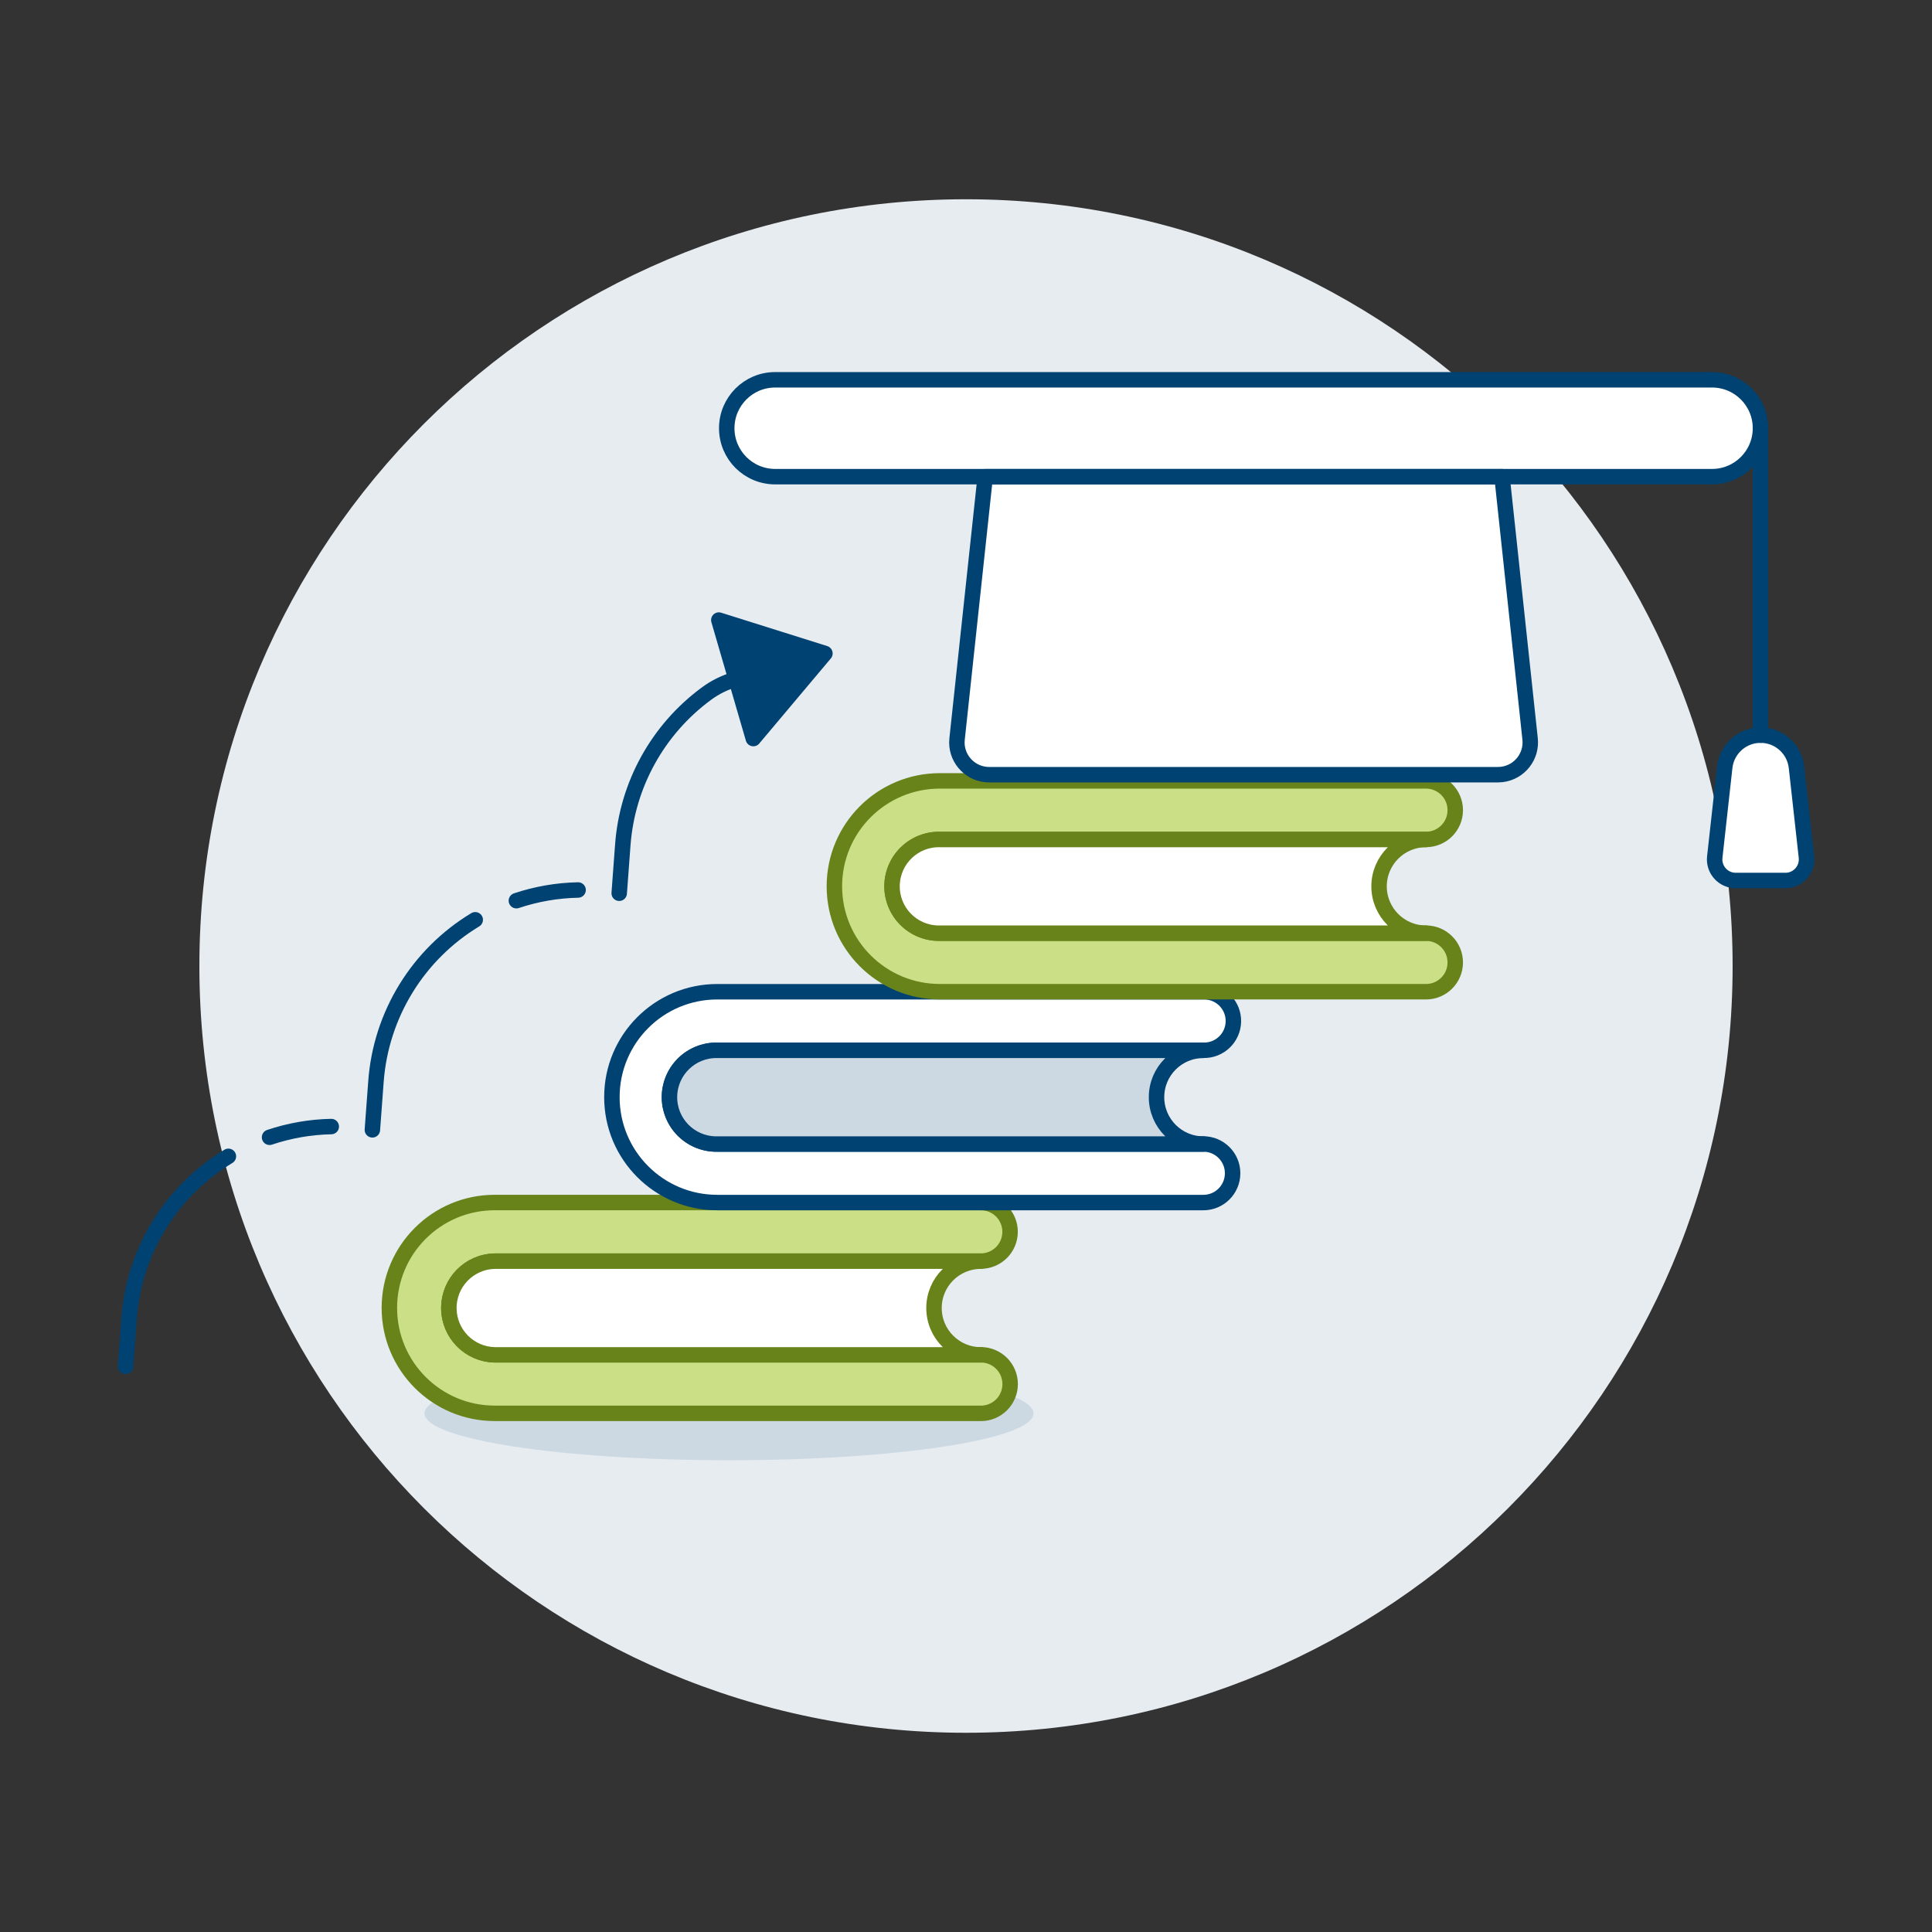
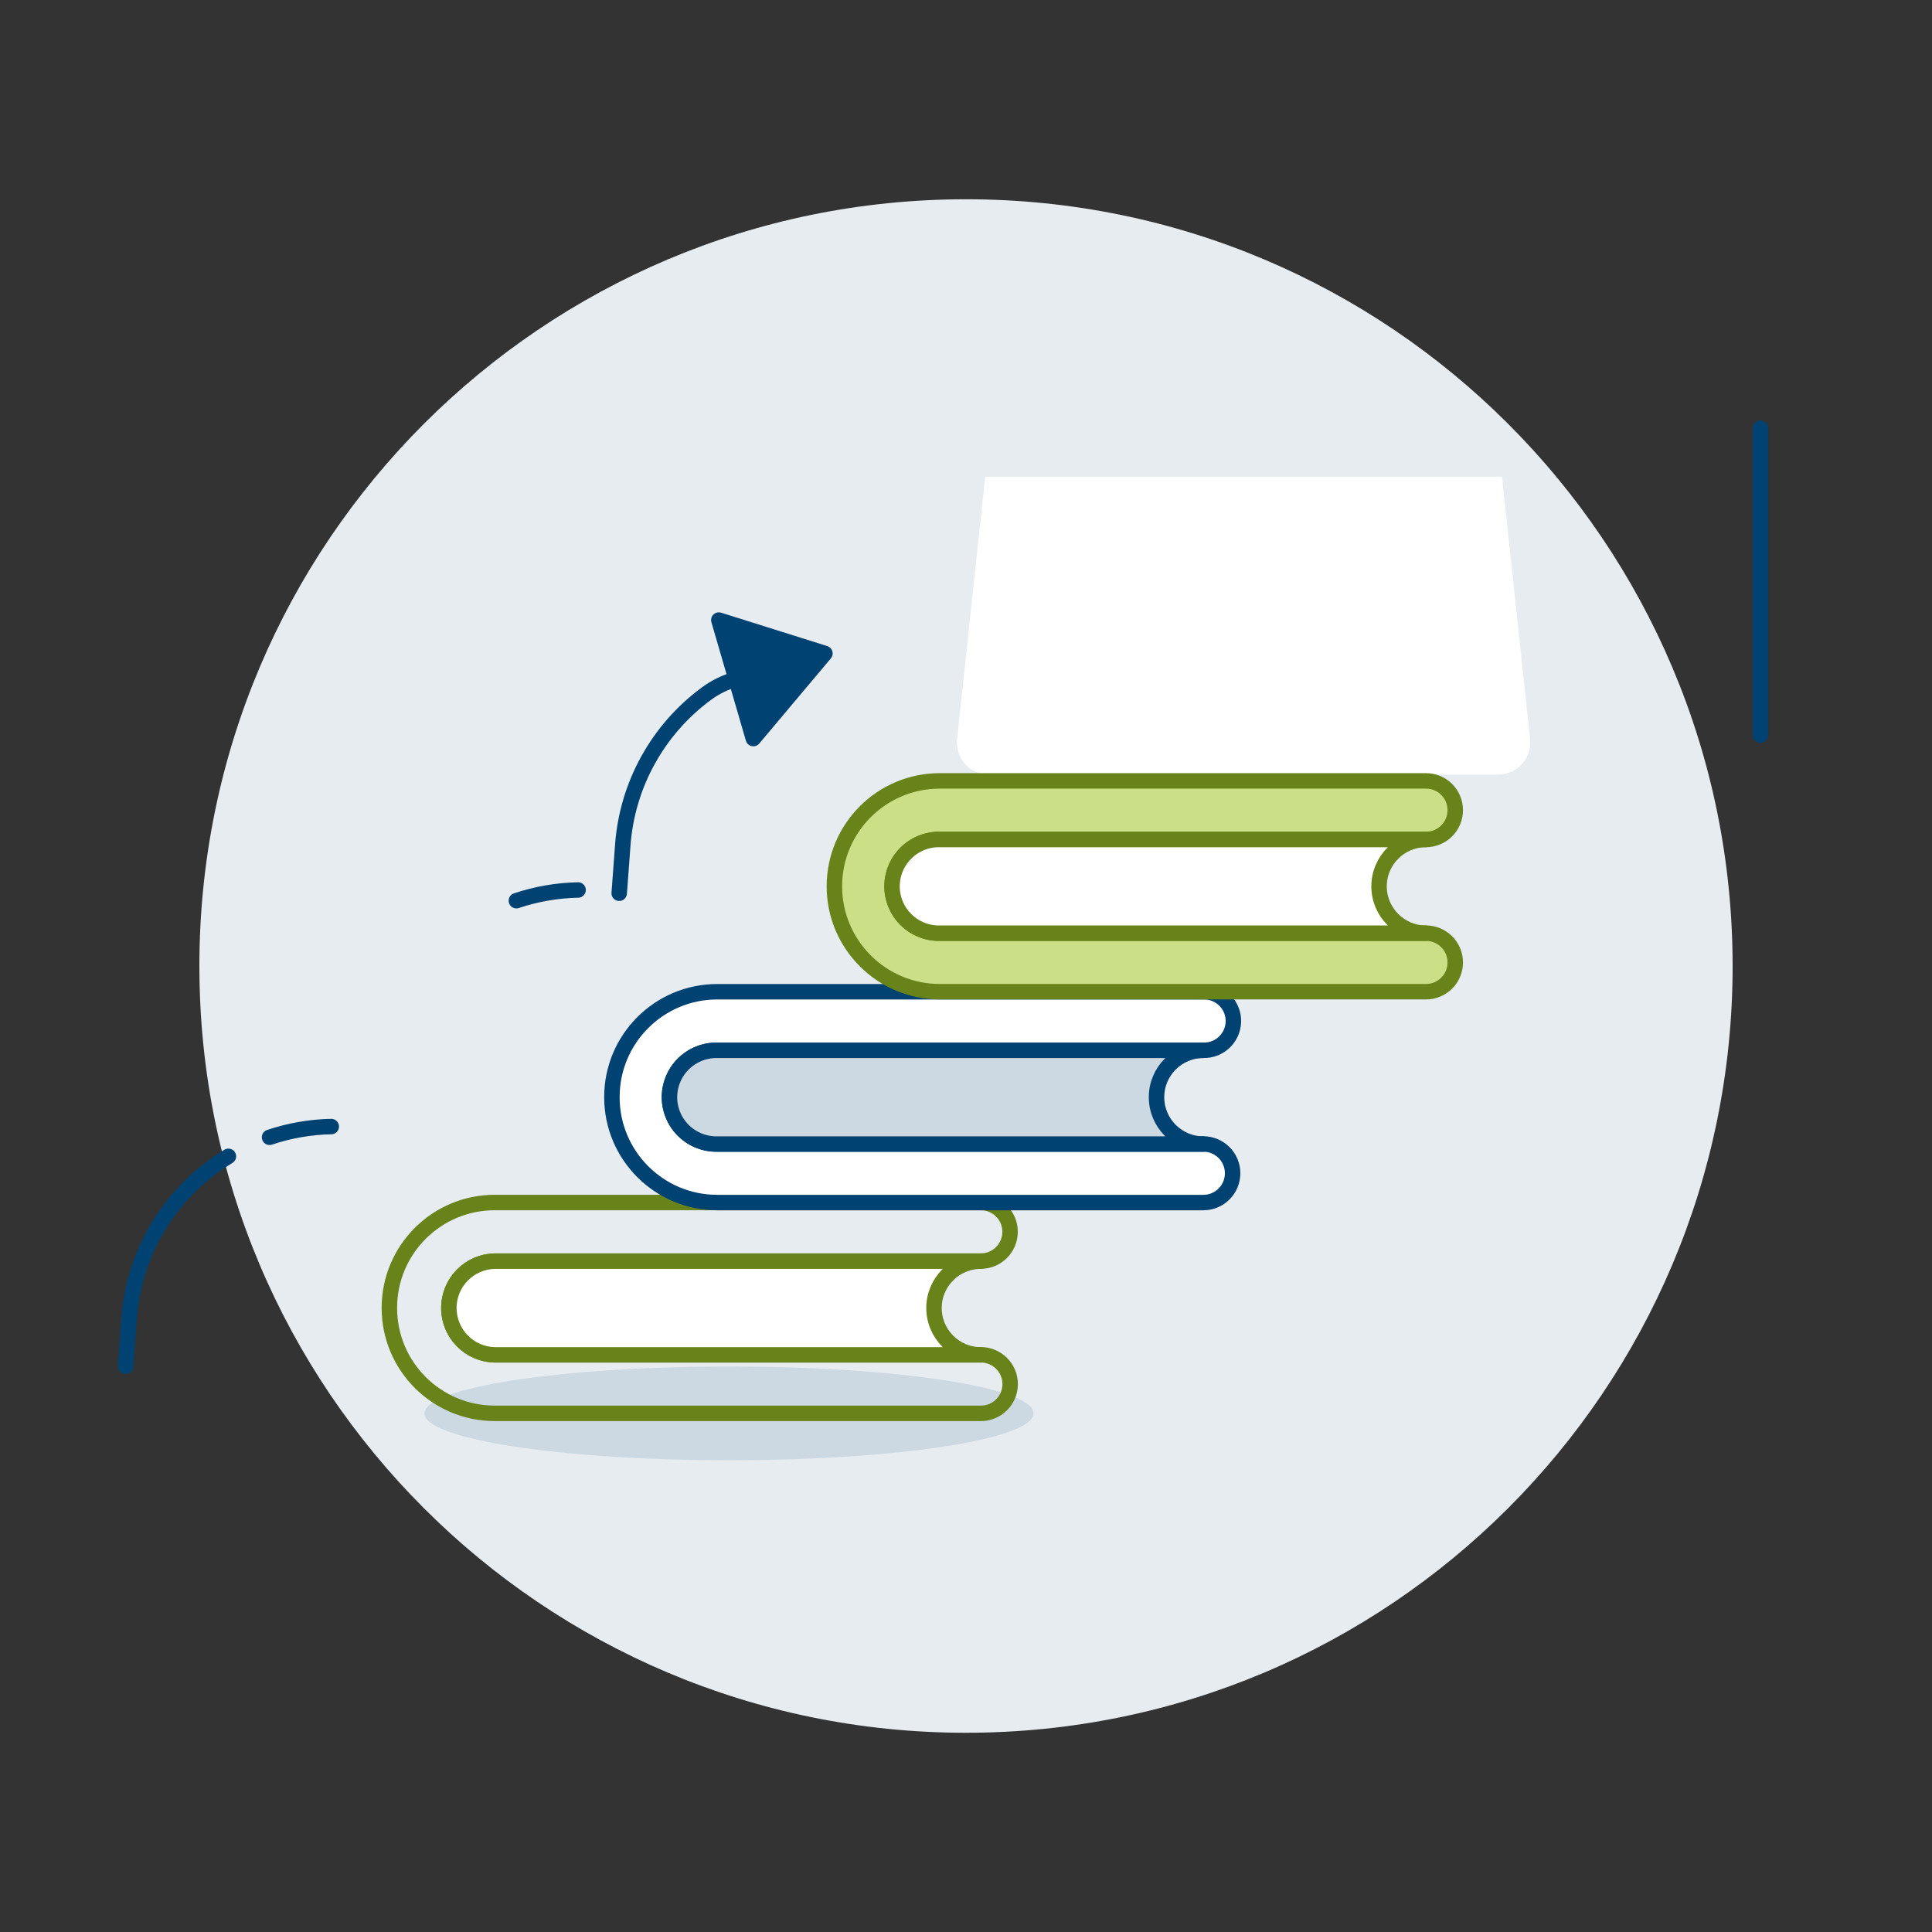
<svg xmlns="http://www.w3.org/2000/svg" id="Graduation-3--Streamline-Ux" viewBox="0 0 500 500">
  <rect x="0" y="0" width="500" height="500" fill="#333333" stroke="none" />
  <path d="M51.6,250c-.02,109.57,88.78,198.42,198.36,198.44,109.57.02,198.42-88.78,198.44-198.36v-.08c.02-109.57-88.79-198.41-198.37-198.43-109.57-.02-198.41,88.79-198.43,198.37,0,.02,0,.04,0,.06Z" fill="#e7ecf1" stroke-width="0" />
  <path d="M388.72,123.36l7.26,67.79c.54,4.58-2.73,8.73-7.31,9.28-.33.04-.66.06-.99.06h-131.68c-4.61,0-8.36-3.73-8.36-8.34,0-.33.02-.66.06-.99l7.27-67.79h133.76Z" fill="#fff" stroke-width="0" />
  <path d="M109.86,365.78c0,6.7,35.29,12.13,78.81,12.13s78.81-5.43,78.81-12.13-35.29-12.13-78.81-12.13-78.81,5.43-78.81,12.13Z" fill="#ccd9e2" stroke-width="0" />
-   <path d="M253.84,365.78c4.19,0,7.58-3.38,7.59-7.57,0-4.19-3.38-7.58-7.57-7.59h-125.82c-6.7-.14-12.02-5.67-11.88-12.37.13-6.51,5.37-11.75,11.88-11.88h125.8c4.19,0,7.57-3.4,7.57-7.59,0-4.18-3.39-7.56-7.57-7.57h-125.8c-15.07,0-27.28,12.22-27.27,27.29,0,15.06,12.21,27.27,27.27,27.27h125.8Z" fill="#cbdf86" stroke-width="0" />
  <path d="M253.84,365.78c4.19,0,7.58-3.38,7.59-7.57,0-4.19-3.38-7.58-7.57-7.59h-125.82c-6.7-.14-12.02-5.67-11.88-12.37.13-6.51,5.37-11.75,11.88-11.88h125.8c4.19,0,7.57-3.4,7.57-7.59,0-4.18-3.39-7.56-7.57-7.57h-125.8c-15.07,0-27.28,12.22-27.27,27.29,0,15.06,12.21,27.27,27.27,27.27h125.8Z" fill="none" stroke="#688319" stroke-linecap="round" stroke-linejoin="round" stroke-width="4" />
  <path d="M241.72,338.5c0-6.69,5.44-12.11,12.13-12.11h-125.8c-6.7.14-12.02,5.67-11.88,12.37.13,6.51,5.37,11.75,11.88,11.88h125.8c-6.7,0-12.13-5.43-12.13-12.13h0Z" fill="#fff" stroke-width="0" />
  <path d="M241.72,338.5c0-6.69,5.44-12.11,12.13-12.11h-125.8c-6.7.14-12.02,5.67-11.88,12.37.13,6.51,5.37,11.75,11.88,11.88h125.8c-6.7,0-12.13-5.43-12.13-12.13h0Z" fill="none" stroke="#688319" stroke-linecap="round" stroke-linejoin="round" stroke-width="4" />
  <path d="M311.43,311.22c4.19,0,7.57-3.4,7.57-7.59,0-4.18-3.39-7.56-7.57-7.57h-125.8c-6.7.14-12.23-5.18-12.37-11.88-.14-6.7,5.18-12.23,11.88-12.37.16,0,.33,0,.49,0h125.8c4.18.11,7.66-3.2,7.77-7.38s-3.2-7.66-7.38-7.77c-.13,0-.26,0-.39,0h-125.8c-15.07,0-27.28,12.22-27.27,27.29,0,15.06,12.21,27.27,27.27,27.27h125.8Z" fill="#fff" stroke-width="0" />
  <path d="M311.43,311.22c4.19,0,7.57-3.4,7.57-7.59,0-4.18-3.39-7.56-7.57-7.57h-125.8c-6.7.14-12.23-5.18-12.37-11.88-.14-6.7,5.18-12.23,11.88-12.37.16,0,.33,0,.49,0h125.8c4.18.11,7.66-3.2,7.77-7.38s-3.2-7.66-7.38-7.77c-.13,0-.26,0-.39,0h-125.8c-15.07,0-27.28,12.22-27.27,27.29,0,15.06,12.21,27.27,27.27,27.27h125.8Z" fill="none" stroke="#004272" stroke-linecap="round" stroke-linejoin="round" stroke-width="4" />
  <path d="M299.31,283.94c0-6.69,5.43-12.11,12.12-12.11h-125.8c-6.7-.14-12.23,5.18-12.37,11.88-.14,6.7,5.18,12.23,11.88,12.37.16,0,.33,0,.49,0h125.8c-6.69,0-12.12-5.43-12.12-12.12h0Z" fill="#ccd9e2" stroke-width="0" />
  <path d="M299.31,283.94c0-6.69,5.43-12.11,12.12-12.11h-125.8c-6.7-.14-12.23,5.18-12.37,11.88-.14,6.7,5.18,12.23,11.88,12.37.16,0,.33,0,.49,0h125.8c-6.69,0-12.12-5.43-12.12-12.12h0Z" fill="none" stroke="#004272" stroke-linecap="round" stroke-linejoin="round" stroke-width="4" />
  <path d="M369.04,256.66c4.19,0,7.58-3.39,7.58-7.58s-3.39-7.58-7.58-7.58h-125.81c-6.7.14-12.23-5.18-12.37-11.88-.14-6.7,5.18-12.23,11.88-12.37.16,0,.33,0,.49,0h125.81c4.19,0,7.58-3.39,7.58-7.58s-3.39-7.58-7.58-7.58h-125.81c-15.07,0-27.28,12.2-27.29,27.27s12.2,27.28,27.27,27.29h125.82Z" fill="#cbdf86" stroke-width="0" />
  <path d="M369.04,256.66c4.19,0,7.58-3.39,7.58-7.58s-3.39-7.58-7.58-7.58h-125.81c-6.7.14-12.23-5.18-12.37-11.88-.14-6.7,5.18-12.23,11.88-12.37.16,0,.33,0,.49,0h125.81c4.19,0,7.58-3.39,7.58-7.58s-3.39-7.58-7.58-7.58h-125.81c-15.07,0-27.28,12.2-27.29,27.27s12.2,27.28,27.27,27.29h125.82Z" fill="none" stroke="#688319" stroke-linecap="round" stroke-linejoin="round" stroke-width="4" />
  <path d="M356.9,229.37c.01-6.69,5.44-12.11,12.14-12.11h-125.81c-6.7-.14-12.23,5.18-12.37,11.88-.14,6.7,5.18,12.23,11.88,12.37.16,0,.33,0,.49,0h125.81c-6.7,0-12.13-5.42-12.14-12.12v-.02h0Z" fill="#fff" stroke-width="0" />
  <path d="M356.9,229.37c.01-6.69,5.44-12.11,12.14-12.11h-125.81c-6.7-.14-12.23,5.18-12.37,11.88-.14,6.7,5.18,12.23,11.88,12.37.16,0,.33,0,.49,0h125.81c-6.7,0-12.13-5.42-12.14-12.12v-.02h0Z" fill="none" stroke="#688319" stroke-linecap="round" stroke-linejoin="round" stroke-width="4" />
  <path d="M213.49,169.11l-27.46-8.64,8.93,30.67,18.53-22.03Z" fill="#004272" stroke="#004272" stroke-linecap="round" stroke-linejoin="round" stroke-width="4" />
  <path d="M85.73,291.55c-5.43.11-10.82,1.05-15.97,2.78" fill="none" stroke="#004272" stroke-linecap="round" stroke-width="4" />
  <path d="M59.11,299.26c-1.75,1.06-3.45,2.22-5.06,3.47-12.01,9.29-19.51,23.24-20.63,38.38l-.93,12.51" fill="none" stroke="#004272" stroke-linecap="round" stroke-width="4" />
  <path d="M149.61,230.33c-5.43.11-10.82,1.04-15.97,2.77" fill="none" stroke="#004272" stroke-linecap="round" stroke-width="4" />
-   <path d="M122.99,238.04c-14.84,8.96-24.42,24.56-25.69,41.85l-.93,12.51" fill="none" stroke="#004272" stroke-linecap="round" stroke-width="4" />
  <path d="M190.48,175.78c-2.76.77-5.37,2.04-7.67,3.75l-.03.02c-12.56,9.26-20.45,23.55-21.6,39.11l-.93,12.51" fill="none" stroke="#004272" stroke-linecap="round" stroke-linejoin="round" stroke-width="4" />
-   <path d="M455.61,110.82c0,6.93-5.61,12.54-12.54,12.54h-242.45c-6.93,0-12.54-5.61-12.54-12.53,0-6.93,5.61-12.54,12.53-12.54h242.46c6.93,0,12.54,5.61,12.54,12.53h0s0,0,0,0Z" fill="#fff" stroke="#004272" stroke-linecap="round" stroke-linejoin="round" stroke-width="4" />
-   <path d="M388.72,123.36l7.26,67.79c.54,4.58-2.73,8.73-7.31,9.28-.33.04-.66.06-.99.06h-131.68c-4.61,0-8.36-3.73-8.36-8.34,0-.33.02-.66.06-.99l7.27-67.79h133.76Z" fill="none" stroke="#004272" stroke-linecap="round" stroke-linejoin="round" stroke-width="4" />
-   <path d="M462.04,227.87c3.01.02,5.47-2.41,5.49-5.42,0-.22-.01-.43-.03-.65l-2.58-23.24c-.57-5.13-5.19-8.82-10.31-8.25-4.34.48-7.77,3.91-8.25,8.25l-2.58,23.24c-.34,2.99,1.81,5.7,4.81,6.04.22.02.43.04.65.03h12.82Z" fill="#fff" stroke="#004272" stroke-linecap="round" stroke-linejoin="round" stroke-width="4" />
  <path d="M455.61,190.25v-79.42" fill="none" stroke="#004272" stroke-linecap="round" stroke-linejoin="round" stroke-width="4" />
</svg>